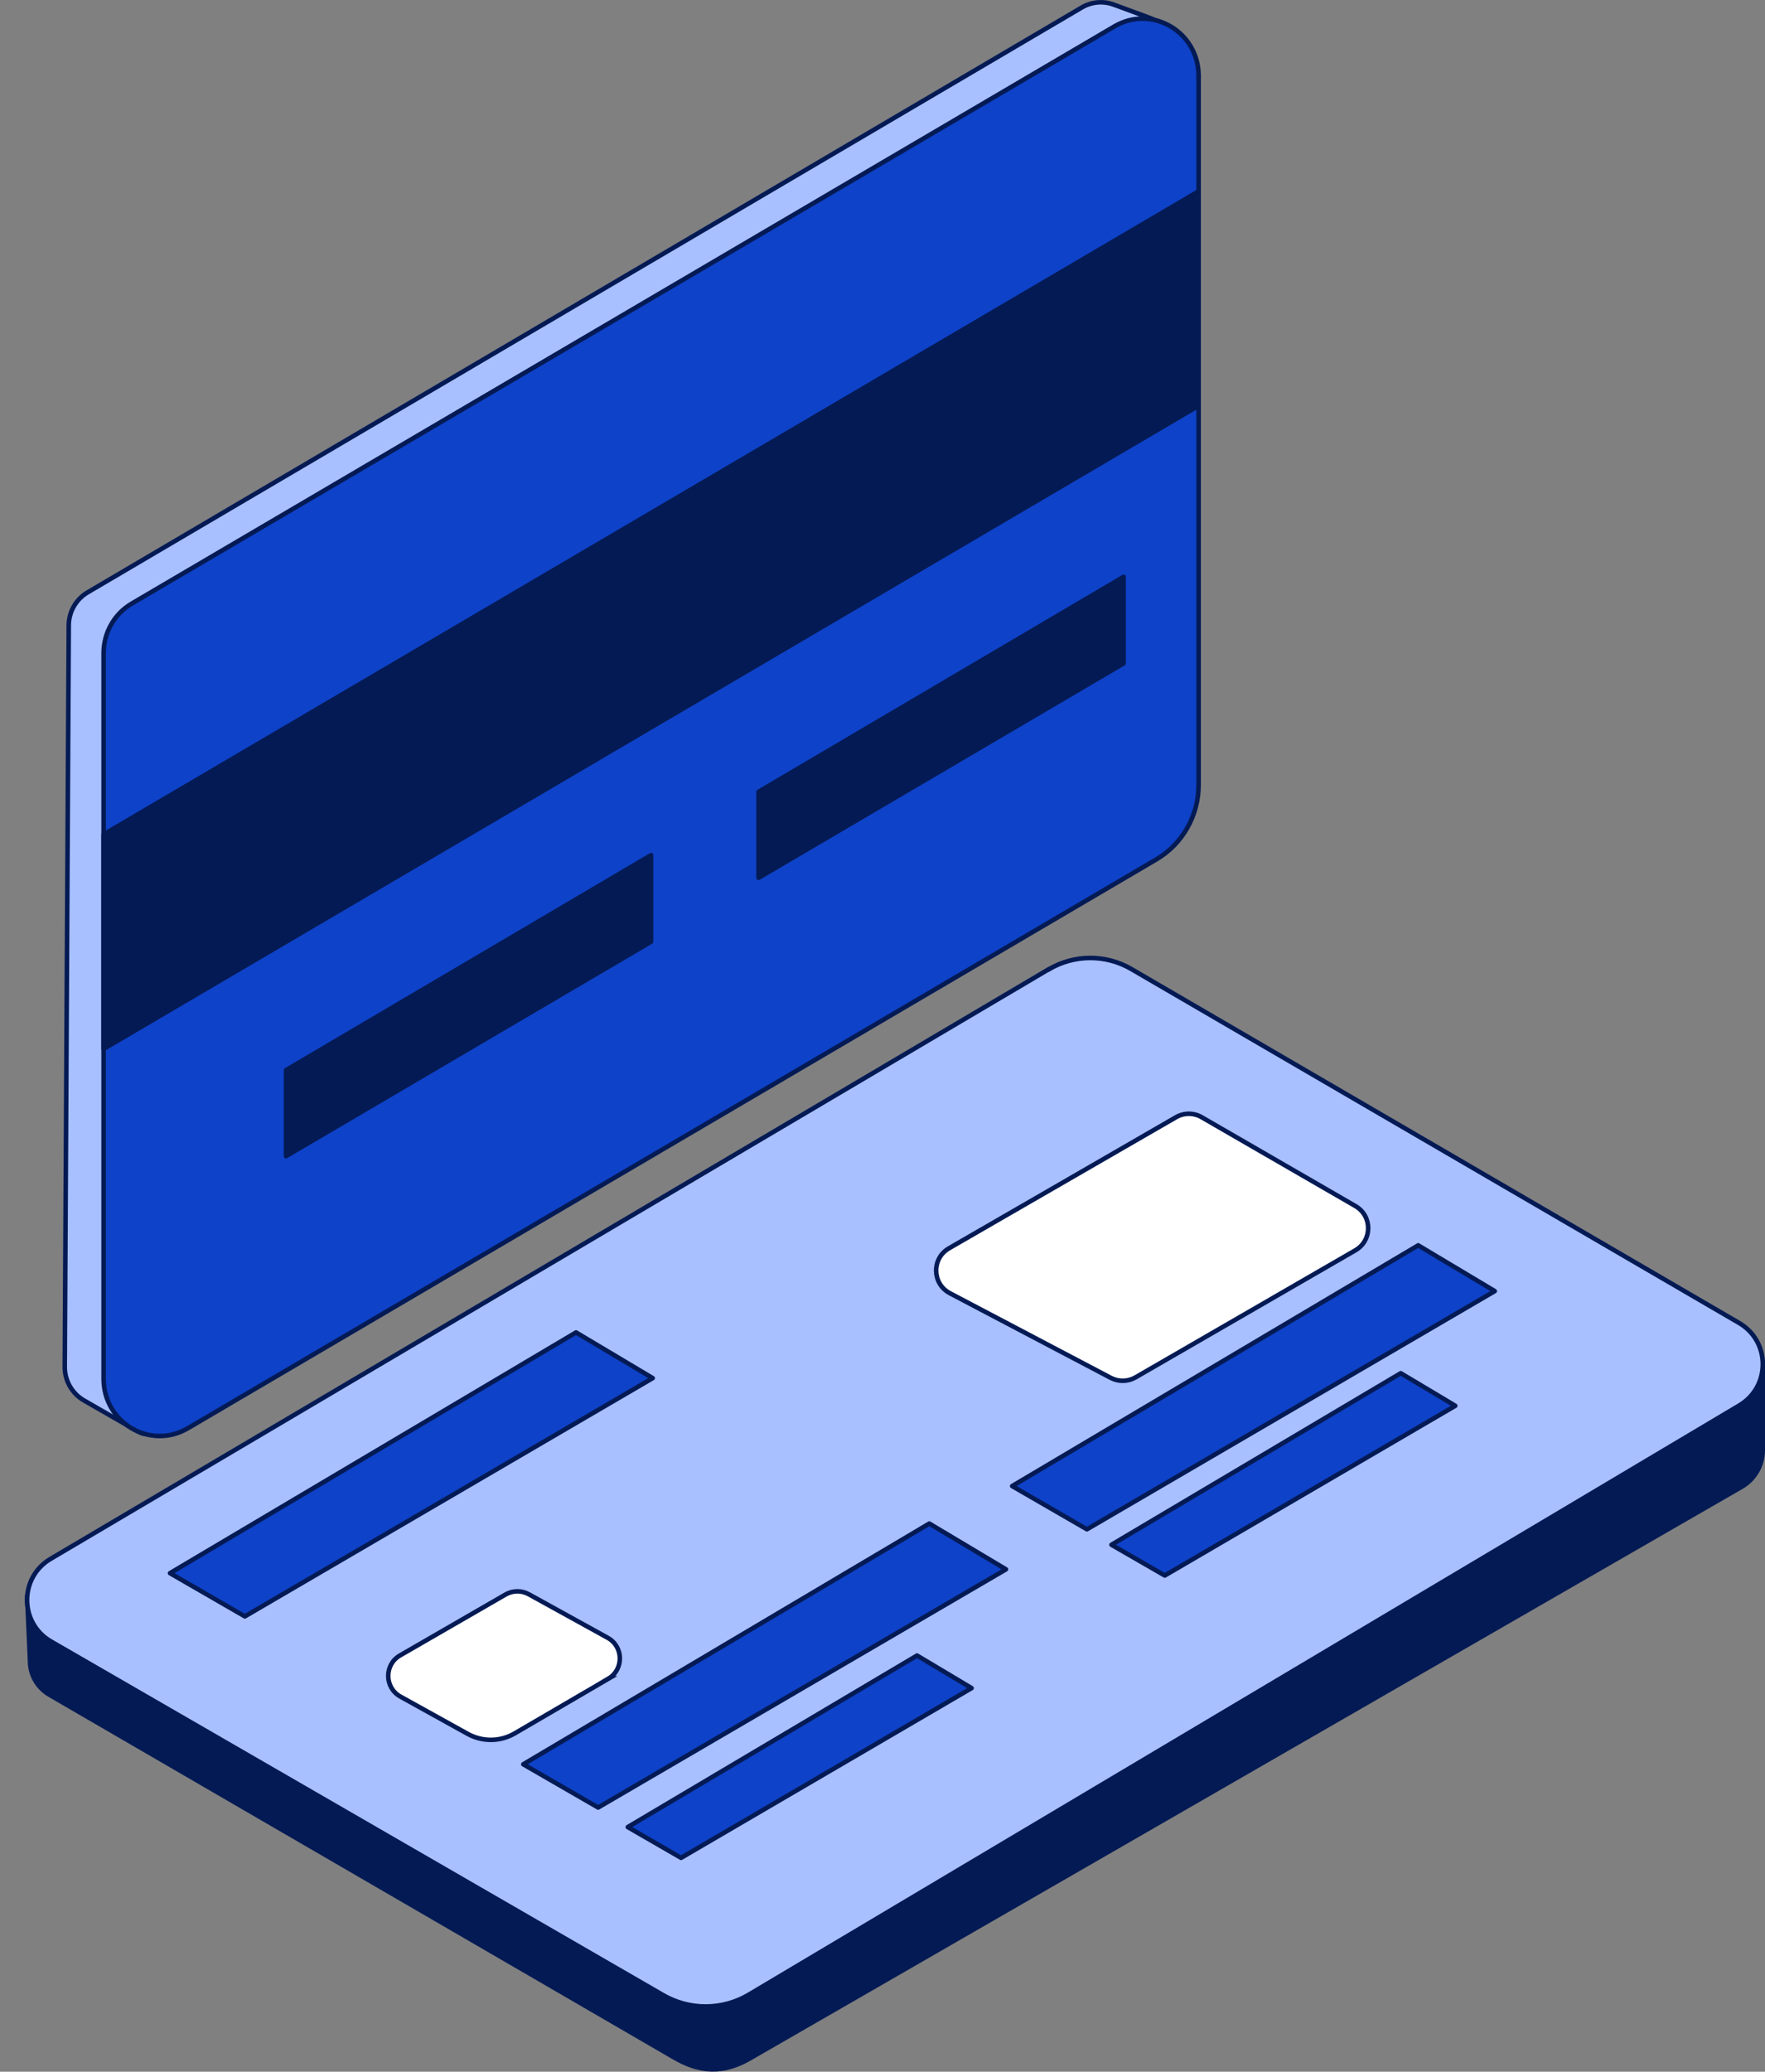
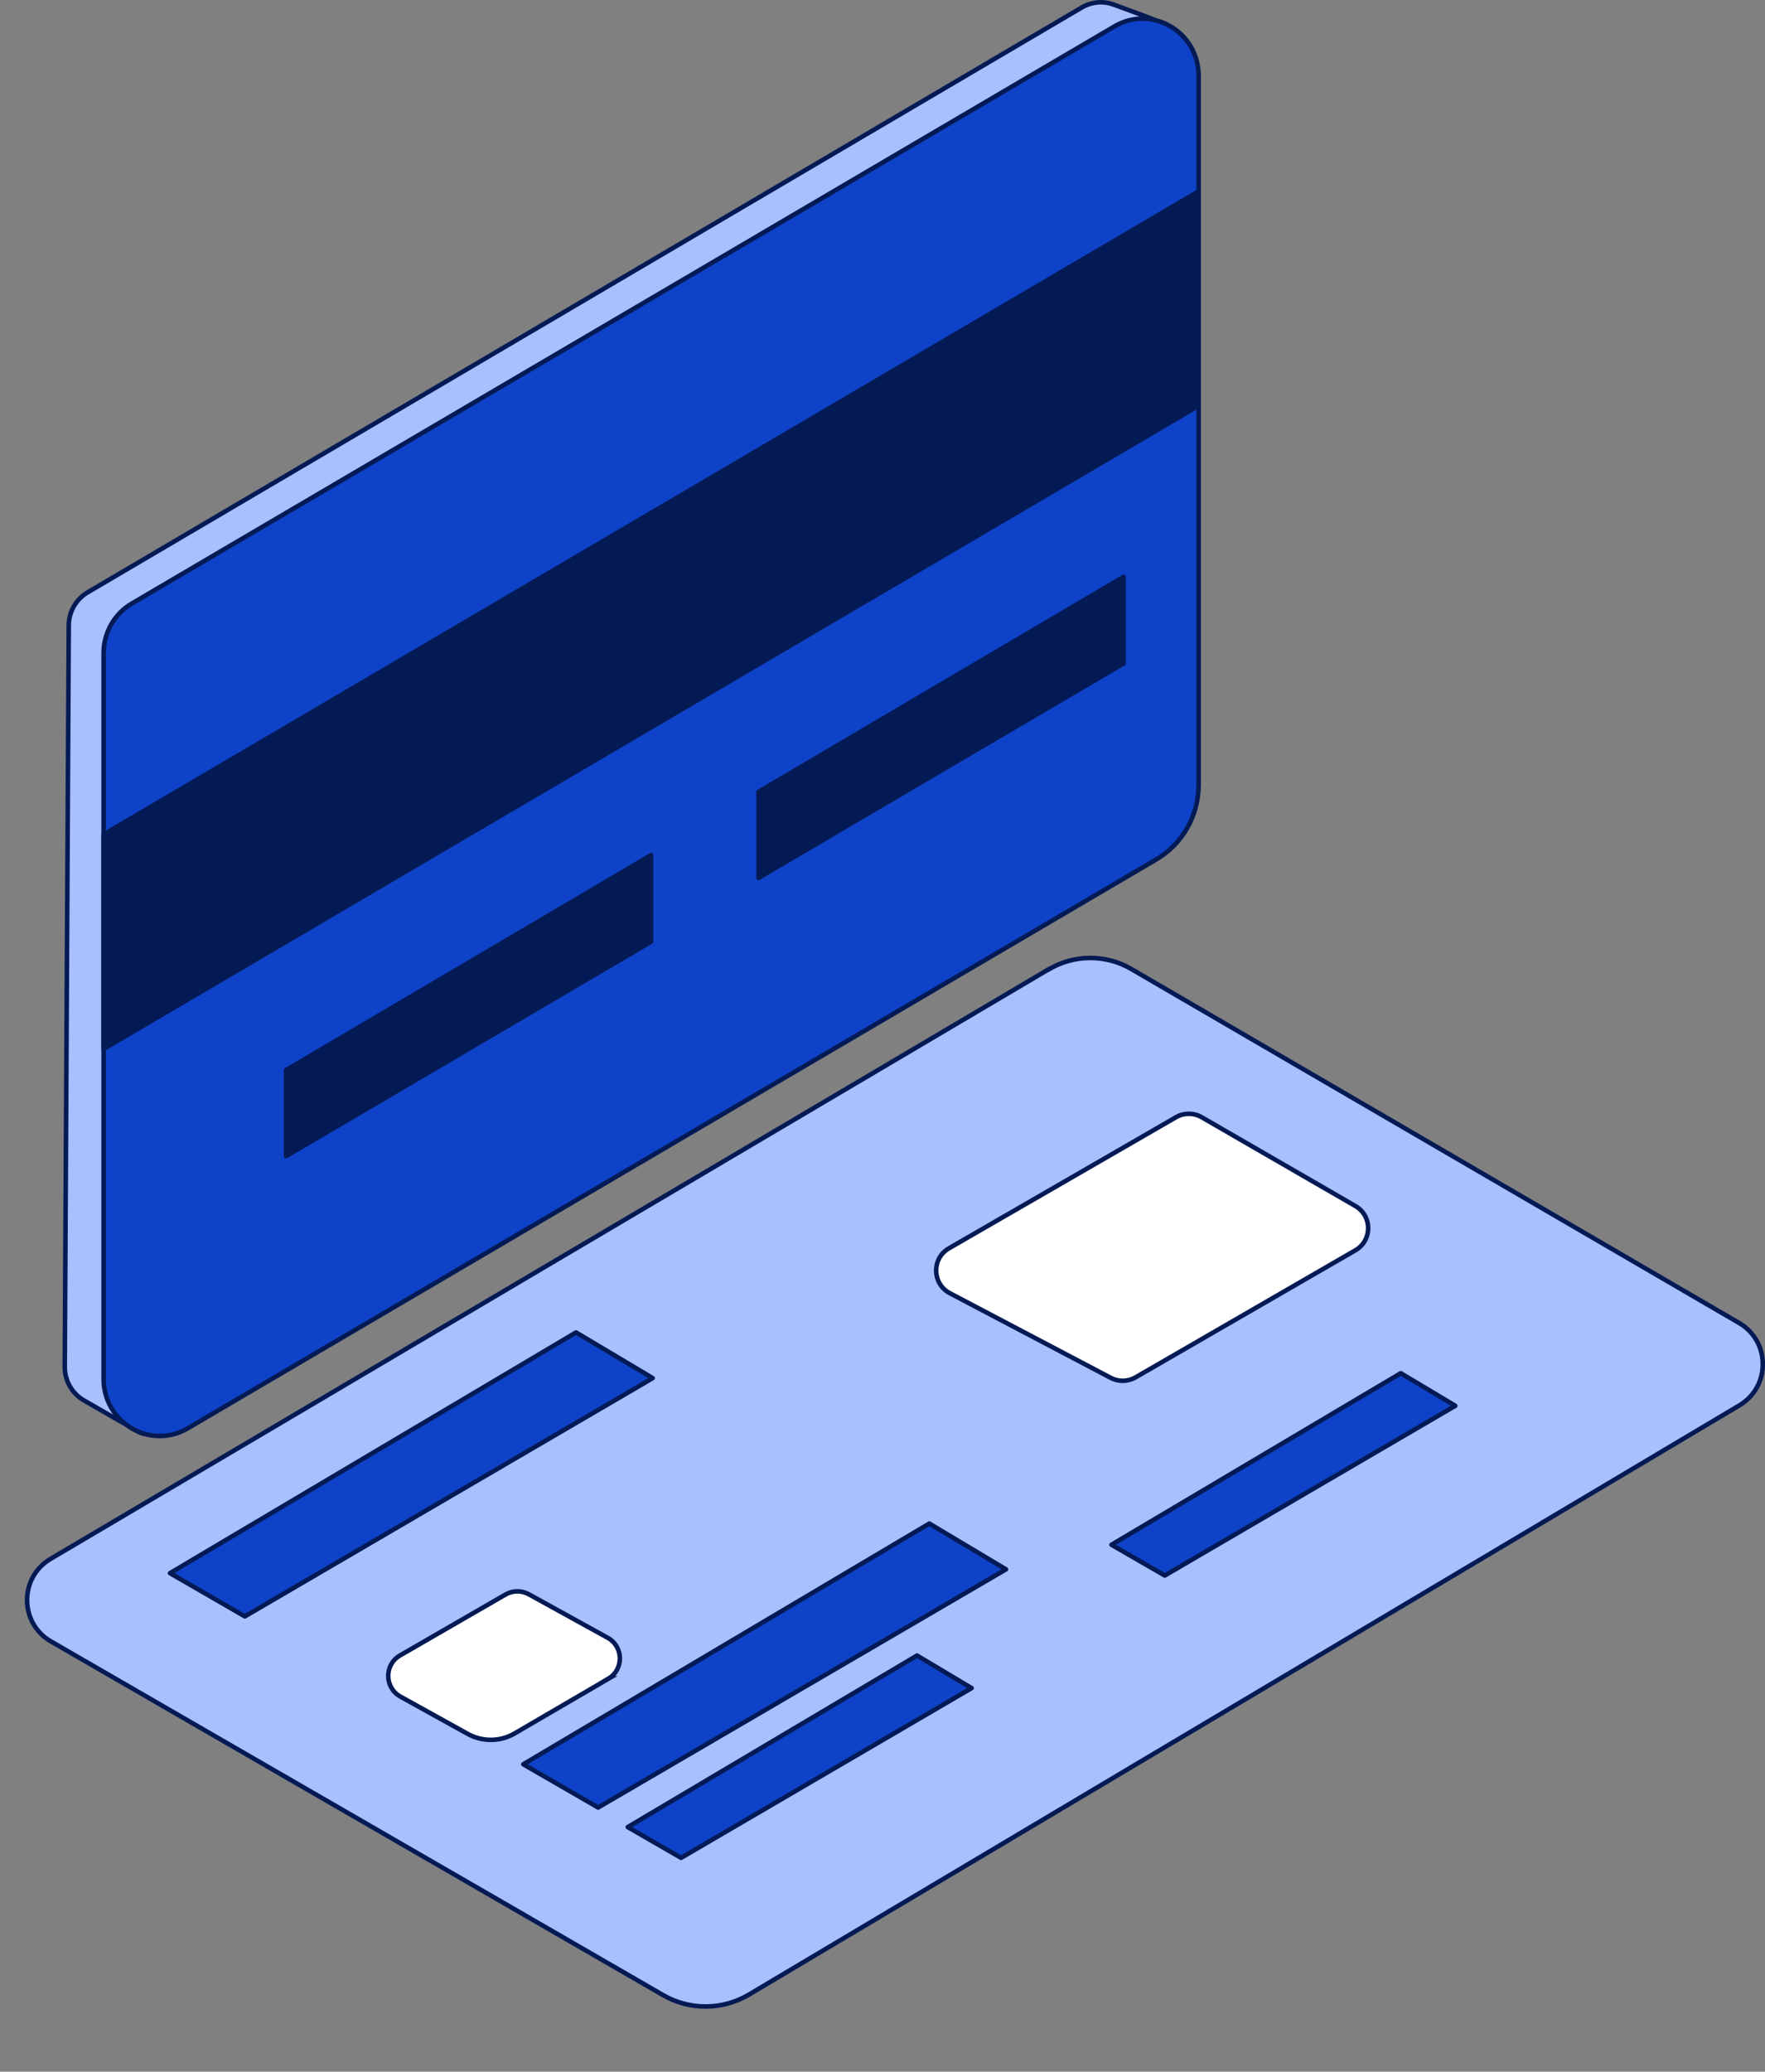
<svg xmlns="http://www.w3.org/2000/svg" id="Layer_8" data-name="Layer 8" viewBox="0 0 194.05 227.63">
  <rect x="0" y="0" width="194.05" height="227.63" fill="#808080" stroke="none" />
  <defs>
    <style>      .cls-1 {        fill: #a8c0ff;      }      .cls-1, .cls-2, .cls-3, .cls-4, .cls-5 {        stroke: #041a54;        stroke-width: .5px;      }      .cls-1, .cls-4 {        stroke-miterlimit: 10;      }      .cls-2 {        fill: #0e42c8;      }      .cls-2, .cls-3 {        stroke-linecap: round;      }      .cls-2, .cls-3, .cls-5 {        stroke-linejoin: round;      }      .cls-3, .cls-4 {        fill: #fff;      }      .cls-5 {        fill: #041a54;      }    </style>
  </defs>
-   <path class="cls-5" d="M2.98,175.27l.32,7.23c0,1.51.8,2.92,2.1,3.69l68.57,39.79c2.98,1.77,5.56,1.89,8.55.14l109-62.78c1.41-.83,2.28-2.35,2.28-3.99v-9.52S2.98,175.27,2.98,175.27" />
  <path class="cls-1" d="M122.43.5l3.61,1.33c2.61.96,4.84,2.41,5.74,6.51L17.34,154.27c-1.25,1.72-.36,4.05-2.19,3l-5.92-3.4c-1.31-.75-2.12-2.17-2.11-3.7l.44-81.45c0-1.5.8-2.88,2.07-3.63L118.94.82c1.06-.62,2.34-.74,3.49-.32Z" />
  <path class="cls-1" d="M115.31,106.49L5.56,171.28c-3.46,2.04-3.44,7.06.04,9.07l67.3,38.86c2.93,1.69,6.54,1.67,9.45-.06l108.89-64.74c3.44-2.05,3.42-7.04-.04-9.05l-66.82-38.89c-2.8-1.63-6.27-1.62-9.06.03Z" />
  <path class="cls-3" d="M149.01,137.38l-24.17,13.96c-.84.48-1.86.5-2.72.05l-17.69-9.3c-1.96-1.03-2.02-3.82-.1-4.93l24.97-14.41c.87-.5,1.94-.5,2.81,0l16.9,9.76c1.88,1.08,1.88,3.79,0,4.87Z" />
  <path class="cls-4" d="M66.87,184.46l-10.29,6c-1.58.92-3.53.94-5.14.06l-7.42-4.11c-1.76-.98-1.79-3.51-.04-4.52l11.61-6.7c.79-.45,1.75-.46,2.55-.02l8.67,4.78c1.76.97,1.79,3.5.05,4.51Z" />
  <polygon class="cls-2" points="71.76 151.42 26.92 177.6 18.69 172.85 63.33 146.4 71.76 151.42" />
  <polygon class="cls-2" points="110.6 172.43 65.76 198.6 57.53 193.85 102.17 167.4 110.6 172.43" />
  <polygon class="cls-2" points="106.82 185.48 74.88 204.13 69.02 200.75 100.82 181.9 106.82 185.48" />
  <polygon class="cls-2" points="160 154.46 128.06 173.11 122.2 169.73 154 150.88 160 154.46" />
-   <polygon class="cls-2" points="164.34 141.86 119.5 168.03 111.28 163.28 155.92 136.83 164.34 141.86" />
  <path class="cls-2" d="M127.14,94.42l-106.49,62.51c-4.12,2.42-9.26-.6-9.26-5.44v-79.73c0-2.24,1.18-4.32,3.09-5.44L122.52,2.9c4.12-2.42,9.26.6,9.26,5.44v77.9c0,3.37-1.77,6.49-4.64,8.18Z" />
  <polygon class="cls-5" points="11.39 91.69 131.78 21.02 131.78 44.58 11.39 115.25 11.39 91.69" />
  <polygon class="cls-5" points="71.58 93.96 31.45 117.58 31.45 127.03 71.58 103.47 71.58 93.96" />
  <polygon class="cls-5" points="123.53 63.38 83.4 87 83.4 96.45 123.53 72.89 123.53 63.38" />
</svg>